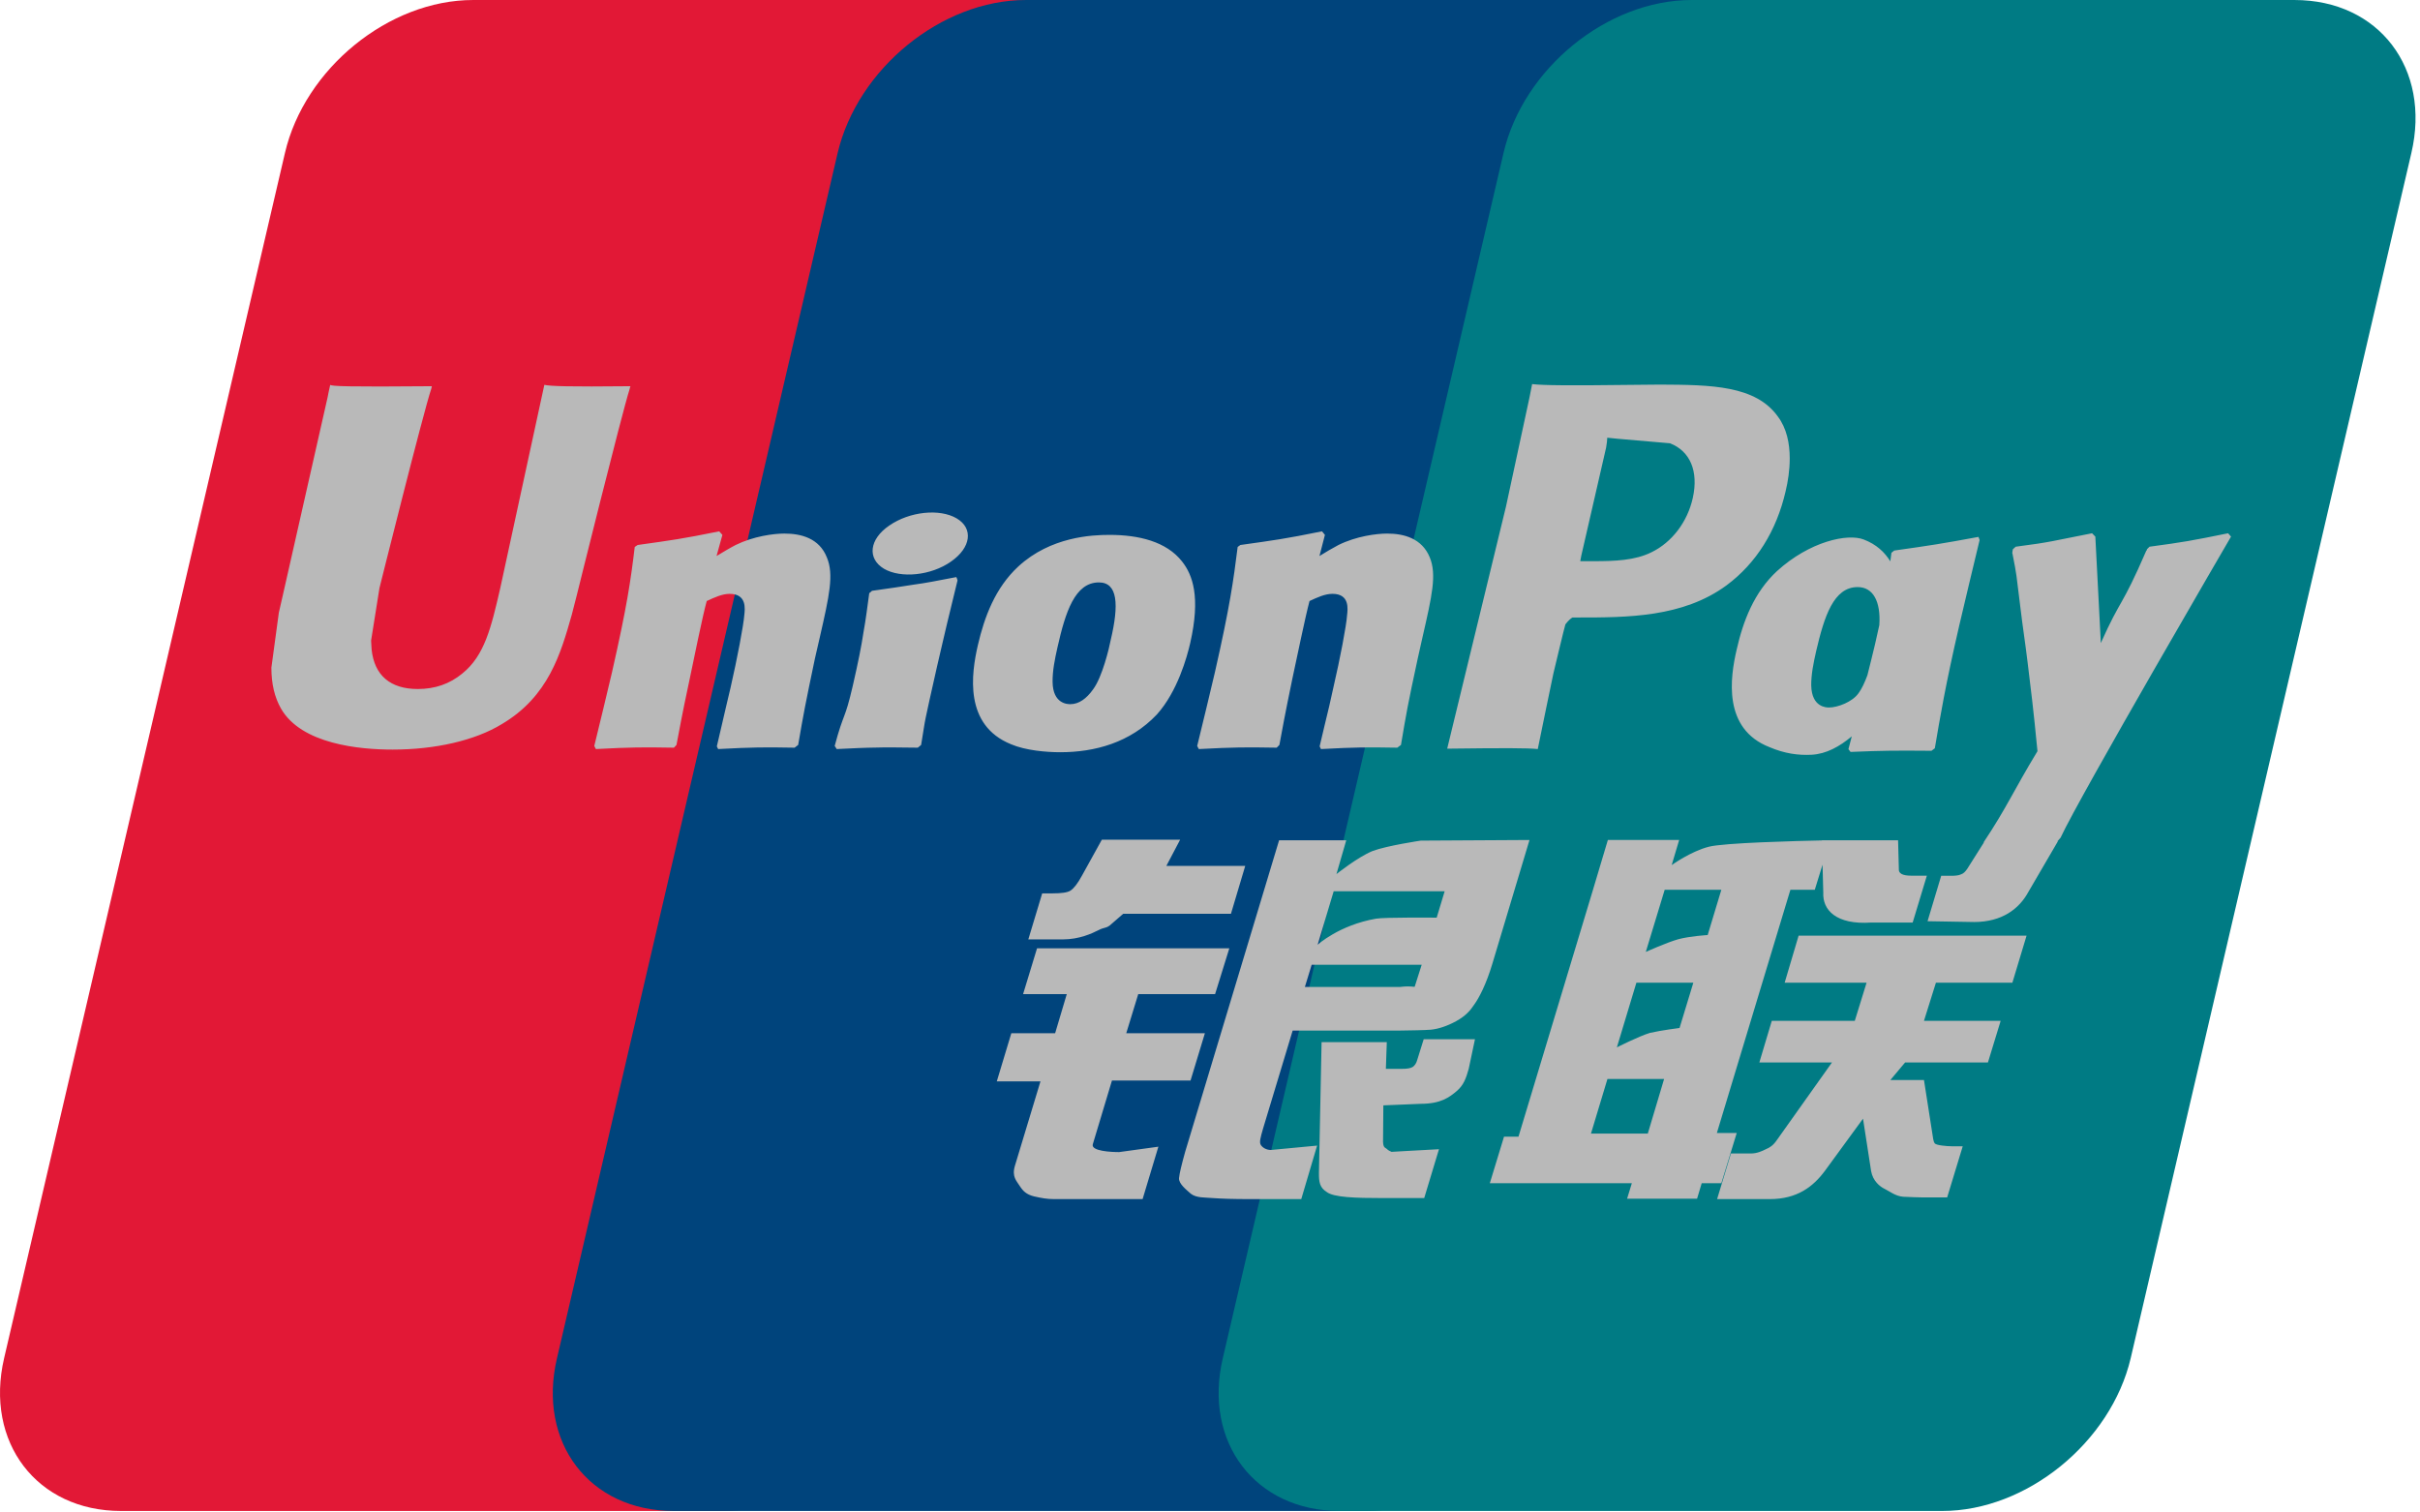
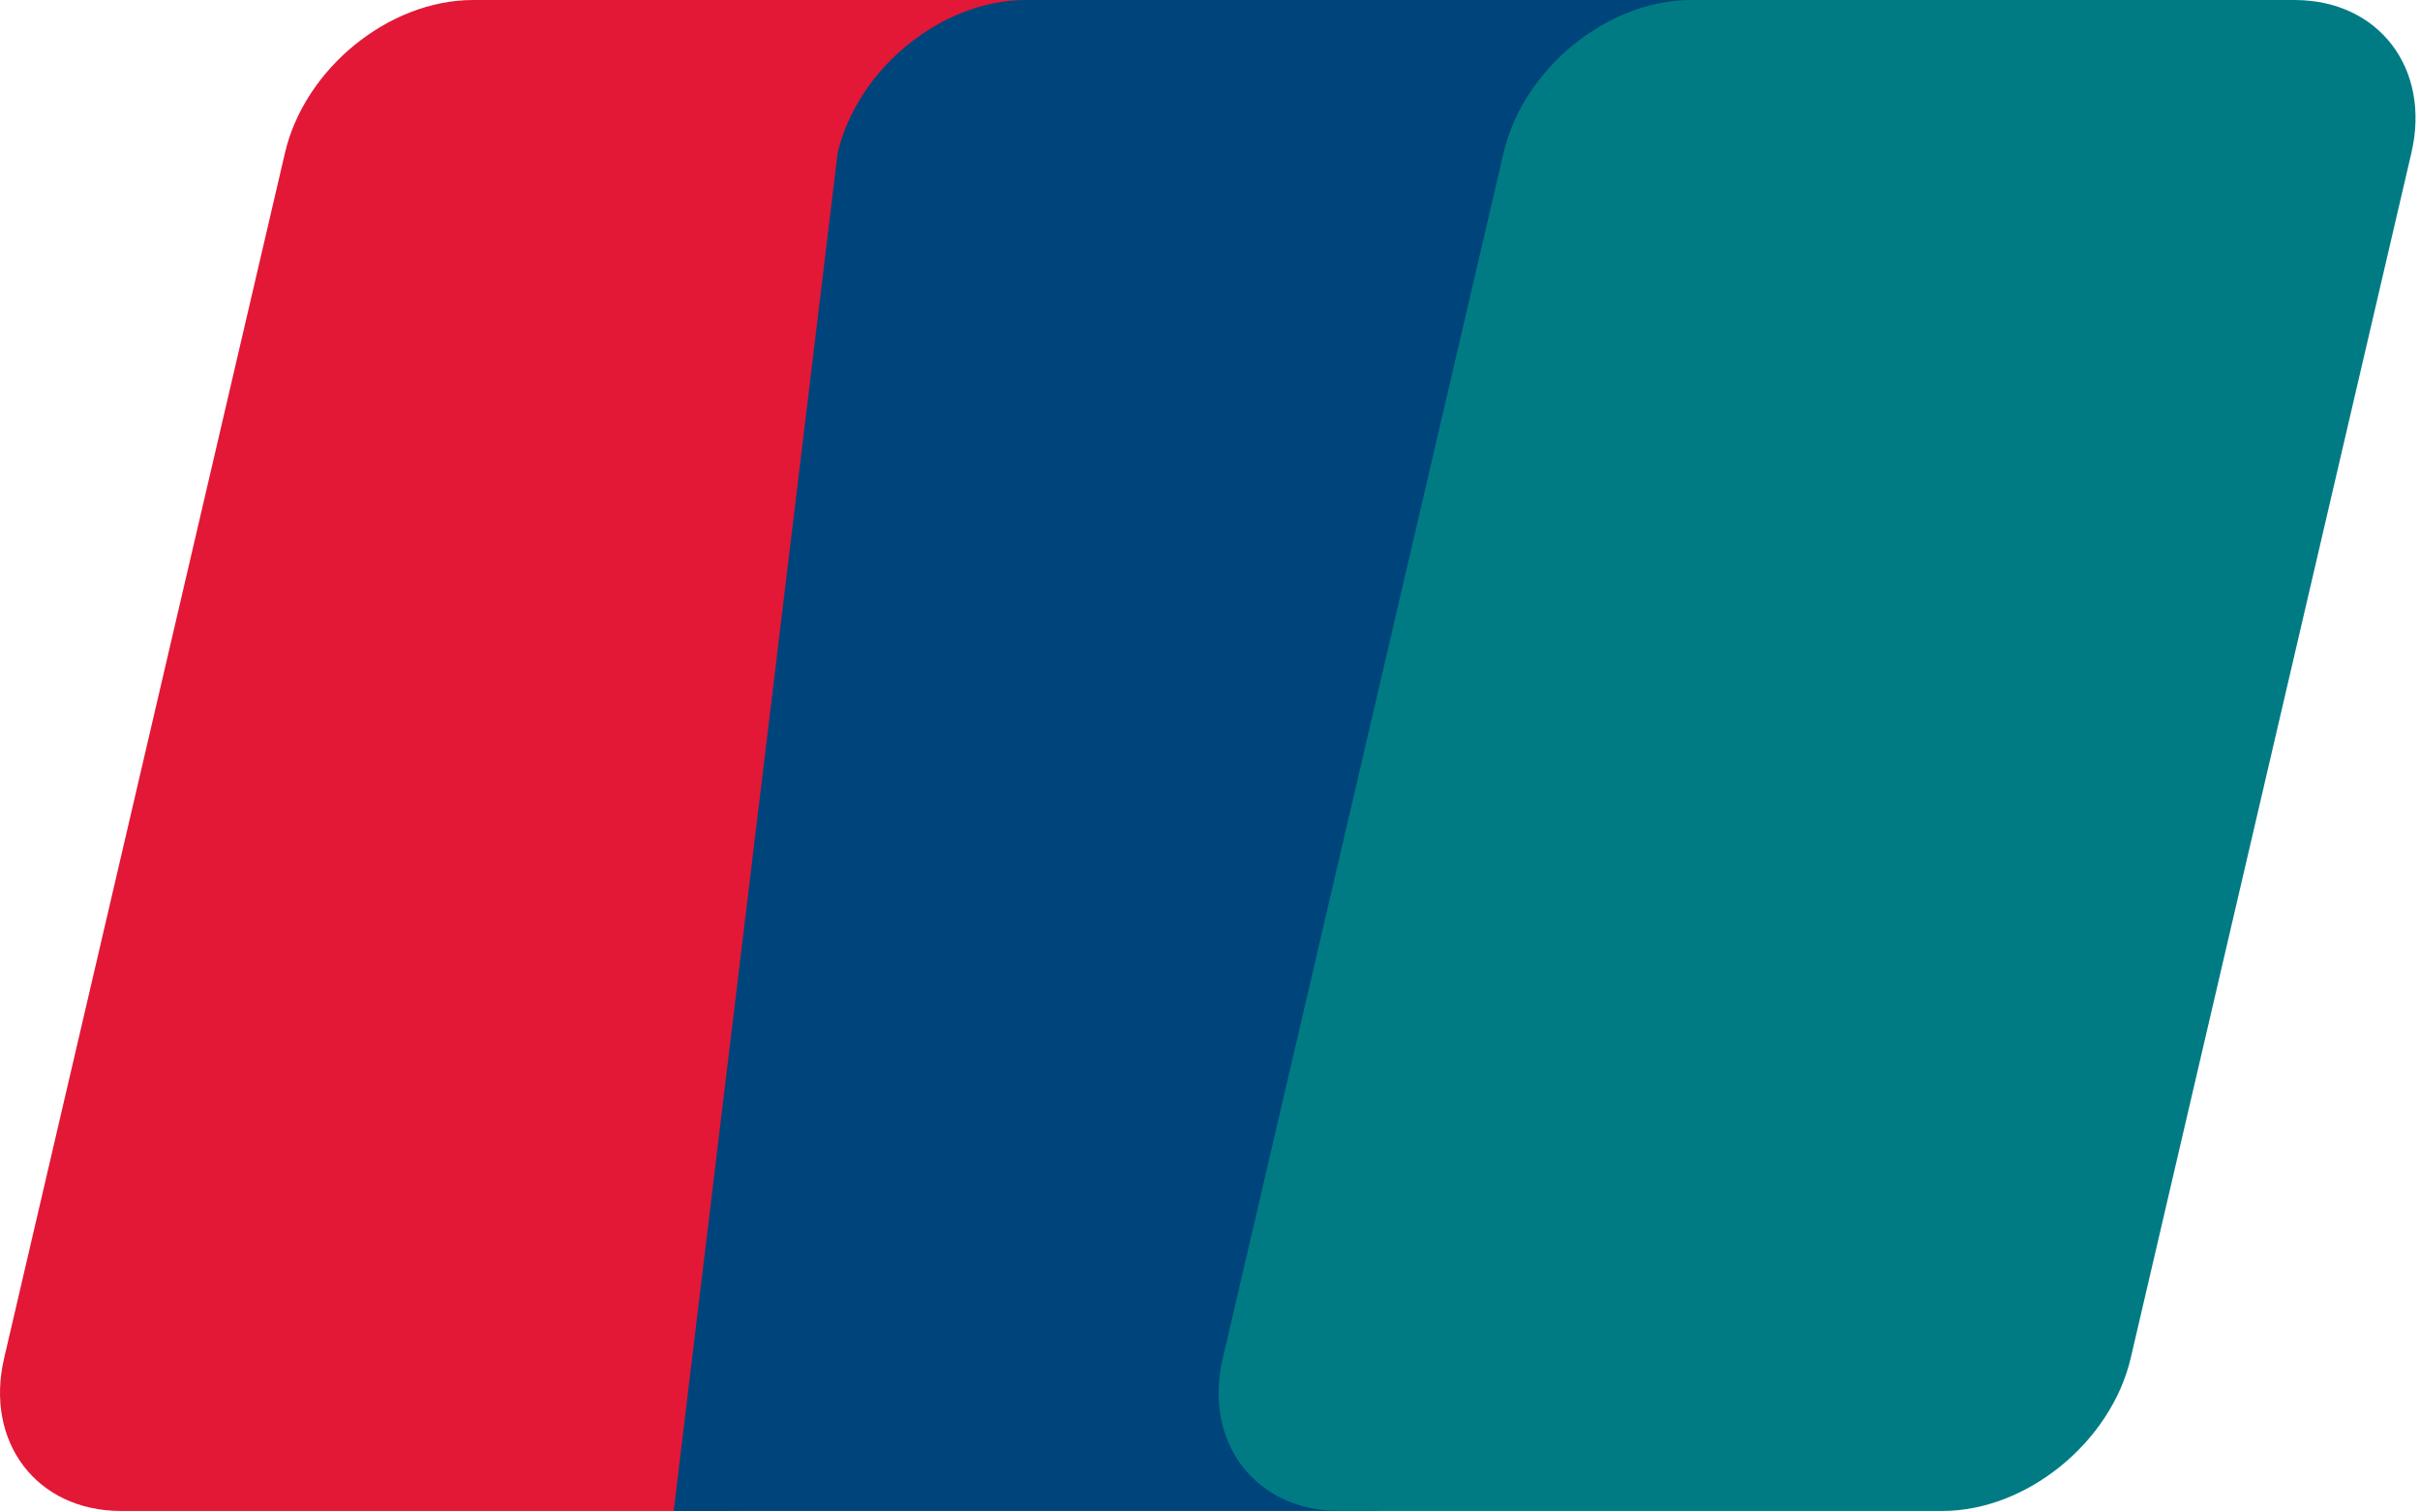
<svg xmlns="http://www.w3.org/2000/svg" width="256" height="160" viewBox="0 0 256 160" fill="none">
  <g clip-path="url(#clip0_1260_835)">
    <path d="M50.041 0.001H113.82C122.723 0.001 128.26 7.257 126.183 16.19L96.49 143.675C94.394 152.577 85.481 159.84 76.571 159.84H12.799C3.909 159.84 -1.641 152.577 0.436 143.675L30.142 16.19C32.218 7.257 41.128 0.001 50.041 0.001Z" fill="#E21836" />
-     <path d="M108.514 0.001H181.858C190.759 0.001 186.745 7.257 184.651 16.19L154.962 143.675C152.879 152.577 153.529 159.84 144.609 159.84H71.265C62.345 159.84 56.825 152.577 58.921 143.675L88.608 16.19C90.716 7.257 99.606 0.001 108.514 0.001Z" fill="#00447C" />
+     <path d="M108.514 0.001H181.858C190.759 0.001 186.745 7.257 184.651 16.19L154.962 143.675C152.879 152.577 153.529 159.84 144.609 159.84H71.265L88.608 16.19C90.716 7.257 99.606 0.001 108.514 0.001Z" fill="#00447C" />
    <path d="M178.948 0.001H242.727C251.642 0.001 257.18 7.257 255.086 16.19L225.397 143.675C223.301 152.577 214.381 159.84 205.468 159.84H141.719C132.799 159.84 127.266 152.577 129.355 143.675L159.049 16.19C161.126 7.257 170.028 0.001 178.948 0.001Z" fill="#007B84" />
-     <path d="M66.698 40.856C60.139 40.923 58.202 40.856 57.583 40.71C57.345 41.84 52.92 62.256 52.907 62.273C51.954 66.404 51.261 69.348 48.906 71.249C47.569 72.354 46.008 72.888 44.199 72.888C41.29 72.888 39.596 71.443 39.311 68.704L39.257 67.764C39.257 67.764 40.143 62.231 40.143 62.2C40.143 62.2 44.788 43.595 45.619 41.136C45.663 40.996 45.675 40.923 45.686 40.856C36.645 40.935 35.042 40.856 34.932 40.71C34.871 40.91 34.647 42.064 34.647 42.064L29.904 63.033L29.497 64.812L28.709 70.629C28.709 72.354 29.048 73.763 29.723 74.954C31.883 78.73 38.047 79.296 41.534 79.296C46.027 79.296 50.241 78.341 53.089 76.598C58.032 73.677 59.326 69.112 60.479 65.054L61.014 62.973C61.014 62.973 65.799 43.65 66.612 41.136C66.643 40.996 66.656 40.923 66.698 40.856ZM82.978 56.444C81.824 56.444 79.716 56.724 77.823 57.652C77.136 58.005 76.486 58.412 75.8 58.818L76.419 56.584L76.08 56.208C72.065 57.021 71.166 57.13 67.457 57.652L67.146 57.859C66.716 61.43 66.333 64.114 64.737 71.133C64.129 73.72 63.498 76.332 62.865 78.912L63.036 79.24C66.837 79.04 67.99 79.04 71.294 79.094L71.561 78.803C71.981 76.653 72.035 76.15 72.965 71.795C73.402 69.731 74.313 65.195 74.762 63.58C75.588 63.197 76.402 62.821 77.179 62.821C79.031 62.821 78.805 64.436 78.734 65.08C78.655 66.16 77.98 69.689 77.288 72.719L76.826 74.674C76.505 76.119 76.152 77.522 75.83 78.954L75.97 79.24C79.716 79.04 80.859 79.04 84.058 79.094L84.434 78.803C85.013 75.445 85.182 74.547 86.208 69.658L86.724 67.412C87.727 63.015 88.231 60.786 87.472 58.97C86.67 56.935 84.745 56.444 82.978 56.444ZM101.165 61.047C99.174 61.429 97.903 61.684 96.641 61.849C95.39 62.05 94.169 62.232 92.245 62.499L92.093 62.637L91.953 62.748C91.752 64.181 91.612 65.42 91.346 66.877C91.121 68.383 90.774 70.094 90.21 72.554C89.773 74.436 89.548 75.092 89.299 75.755C89.056 76.417 88.789 77.061 88.298 78.912L88.413 79.083L88.509 79.24C90.308 79.154 91.485 79.094 92.694 79.083C93.902 79.039 95.153 79.083 97.09 79.094L97.26 78.956L97.442 78.803C97.722 77.134 97.764 76.684 97.935 75.87C98.104 74.996 98.396 73.787 99.113 70.556C99.452 69.039 99.829 67.526 100.181 65.978C100.546 64.436 100.929 62.917 101.292 61.4L101.238 61.217L101.165 61.047ZM101.207 54.841C99.398 53.773 96.222 54.112 94.084 55.587C91.953 57.033 91.711 59.085 93.514 60.167C95.292 61.205 98.481 60.896 100.6 59.408C102.726 57.931 102.992 55.898 101.207 54.841ZM112.151 79.575C115.812 79.575 119.564 78.566 122.389 75.572C124.562 73.144 125.559 69.531 125.904 68.043C127.028 63.112 126.152 60.81 125.053 59.407C123.384 57.27 120.433 56.584 117.372 56.584C115.532 56.584 111.148 56.766 107.723 59.924C105.264 62.201 104.128 65.291 103.442 68.254C102.75 71.273 101.954 76.708 106.952 78.731C108.494 79.393 110.717 79.575 112.151 79.575ZM111.865 68.48C112.709 64.746 113.705 61.612 116.248 61.612C118.241 61.612 118.386 63.944 117.5 67.69C117.341 68.522 116.614 71.614 115.63 72.93C114.943 73.902 114.13 74.491 113.231 74.491C112.964 74.491 111.373 74.491 111.348 72.13C111.336 70.964 111.574 69.773 111.865 68.48ZM135.055 79.094L135.341 78.804C135.747 76.654 135.814 76.149 136.713 71.796C137.162 69.731 138.091 65.195 138.528 63.58C139.355 63.196 140.156 62.82 140.958 62.82C142.797 62.82 142.573 64.435 142.5 65.079C142.433 66.161 141.759 69.688 141.054 72.718L140.618 74.673C140.283 76.119 139.92 77.521 139.598 78.955L139.738 79.241C143.497 79.04 144.596 79.04 147.814 79.094L148.202 78.804C148.767 75.444 148.919 74.546 149.976 69.658L150.48 67.41C151.487 63.014 151.997 60.786 151.251 58.971C150.425 56.936 148.488 56.445 146.746 56.445C145.591 56.445 143.472 56.723 141.589 57.653C140.916 58.005 140.241 58.411 139.579 58.819L140.156 56.585L139.847 56.207C135.833 57.021 134.915 57.13 131.211 57.653L130.926 57.859C130.477 61.43 130.112 64.113 128.515 71.134C127.908 73.72 127.276 76.332 126.645 78.913L126.815 79.241C130.622 79.04 131.758 79.04 135.055 79.094ZM162.673 79.24C162.909 78.086 164.313 71.249 164.325 71.249C164.325 71.249 165.521 66.233 165.594 66.051C165.594 66.051 165.97 65.529 166.346 65.322H166.9C172.121 65.322 178.018 65.322 182.639 61.922C185.784 59.59 187.934 56.147 188.893 51.962C189.142 50.936 189.326 49.716 189.326 48.495C189.326 46.893 189.004 45.307 188.074 44.068C185.717 40.771 181.024 40.71 175.607 40.685C175.59 40.685 172.936 40.71 172.936 40.71C166.001 40.796 163.22 40.771 162.077 40.631C161.981 41.136 161.799 42.035 161.799 42.035C161.799 42.035 159.315 53.548 159.315 53.566C159.315 53.566 153.37 78.044 153.091 79.198C159.145 79.125 161.628 79.125 162.673 79.24ZM167.276 58.788C167.276 58.788 169.917 47.298 169.905 47.342L169.99 46.753L170.027 46.303L171.083 46.412C171.083 46.412 176.53 46.88 176.658 46.893C178.807 47.724 179.694 49.868 179.075 52.666C178.511 55.224 176.852 57.373 174.721 58.412C172.965 59.292 170.816 59.365 168.6 59.365H167.167L167.276 58.788ZM183.72 68.693C183.022 71.668 182.22 77.103 187.193 79.04C188.779 79.714 190.2 79.915 191.644 79.842C193.169 79.76 194.582 78.995 195.891 77.894C195.773 78.346 195.655 78.799 195.537 79.253L195.762 79.543C199.339 79.393 200.449 79.393 204.324 79.422L204.676 79.155C205.242 75.828 205.775 72.598 207.245 66.233C207.962 63.185 208.677 60.166 209.413 57.13L209.297 56.796C205.296 57.537 204.227 57.696 200.377 58.241L200.085 58.479C200.046 58.789 200.006 59.086 199.969 59.382C199.37 58.416 198.503 57.59 197.164 57.075C195.453 56.402 191.433 57.27 187.977 60.416C185.549 62.663 184.383 65.741 183.72 68.693ZM192.124 68.874C192.981 65.207 193.965 62.105 196.514 62.105C198.126 62.105 198.975 63.592 198.803 66.129C198.666 66.762 198.518 67.429 198.343 68.183C198.088 69.272 197.811 70.353 197.542 71.435C197.268 72.175 196.95 72.873 196.6 73.338C195.944 74.267 194.383 74.844 193.485 74.844C193.23 74.844 191.656 74.844 191.602 72.525C191.59 71.37 191.827 70.18 192.124 68.874ZM236.01 56.766L235.701 56.413C231.741 57.215 231.025 57.343 227.387 57.834L227.12 58.101C227.107 58.145 227.096 58.212 227.078 58.272L227.065 58.212C224.357 64.46 224.436 63.112 222.232 68.03C222.22 67.806 222.22 67.666 222.207 67.429L221.655 56.766L221.309 56.413C217.161 57.215 217.063 57.343 213.233 57.834L212.934 58.101C212.892 58.229 212.892 58.369 212.868 58.521L212.892 58.575C213.371 61.022 213.256 60.477 213.737 64.338C213.96 66.233 214.259 68.139 214.483 70.011C214.86 73.143 215.072 74.685 215.534 79.466C212.947 83.734 212.334 85.35 209.844 89.096L209.861 89.133L208.107 91.907C207.907 92.199 207.725 92.399 207.47 92.485C207.19 92.623 206.827 92.648 206.321 92.648H205.35L203.906 97.452L208.86 97.537C211.768 97.525 213.597 96.165 214.581 94.336L217.696 88.998H217.646L217.974 88.622C220.07 84.111 236.01 56.766 236.01 56.766ZM183.72 119.854H181.619L189.398 94.124H191.978L192.797 91.474L192.877 94.421C192.78 96.243 194.214 97.858 197.979 97.591H202.333L203.832 92.636H202.193C201.251 92.636 200.814 92.399 200.869 91.889L200.789 88.89H192.726V88.906C190.119 88.96 182.334 89.156 180.757 89.576C178.85 90.067 176.84 91.513 176.84 91.513L177.63 88.859H170.087L168.515 94.124L160.632 120.247H159.102L157.602 125.165H172.625L172.122 126.806H179.525L180.016 125.165H182.093L183.72 119.854ZM177.557 99.352C176.349 99.686 174.101 100.7 174.101 100.7L176.1 94.124H182.093L180.647 98.915C180.647 98.915 178.795 99.024 177.557 99.352ZM177.672 108.746C177.672 108.746 175.789 108.983 174.55 109.262C173.33 109.632 171.041 110.798 171.041 110.798L173.106 103.955H179.13L177.672 108.746ZM174.314 119.914H168.302L170.045 114.139H176.038L174.314 119.914ZM188.791 103.955H197.456L196.21 107.988H187.43L186.112 112.396H193.795L187.978 120.587C187.57 121.189 187.205 121.402 186.799 121.571C186.392 121.778 185.857 122.021 185.238 122.021H183.107L181.643 126.849H187.217C190.115 126.849 191.827 125.531 193.091 123.801L197.079 118.341L197.936 123.885C198.118 124.923 198.864 125.531 199.369 125.767C199.927 126.047 200.504 126.527 201.319 126.599C202.192 126.636 202.824 126.666 203.243 126.666H205.982L207.627 121.262H206.547C205.926 121.262 204.858 121.158 204.677 120.964C204.495 120.727 204.495 120.363 204.397 119.81L203.528 114.254H199.969L201.53 112.396H210.293L211.641 107.988H203.528L204.792 103.955H212.88L214.38 98.982H190.266L188.791 103.955ZM115.605 121.037L117.628 114.309H125.94L127.459 109.305H119.139L120.409 105.164H128.539L130.045 100.318H109.703L108.227 105.164H112.849L111.616 109.305H106.982L105.446 114.394H110.066L107.371 123.296C107.007 124.474 107.542 124.923 107.881 125.471C108.227 126.004 108.579 126.357 109.368 126.557C110.183 126.739 110.741 126.848 111.5 126.848H120.87L122.54 121.304L118.386 121.875C117.584 121.875 115.363 121.779 115.605 121.037ZM116.559 88.829L114.452 92.636C114.001 93.467 113.596 93.984 113.23 94.221C112.908 94.422 112.271 94.506 111.348 94.506H110.249L108.78 99.376H112.43C114.185 99.376 115.533 98.733 116.176 98.411C116.868 98.041 117.05 98.252 117.585 97.736L118.817 96.668H130.215L131.728 91.597H123.385L124.841 88.829H116.559ZM133.386 121.135C133.191 120.855 133.331 120.362 133.628 119.336L136.743 109.025H147.826C149.441 109.002 150.607 108.983 151.366 108.928C152.18 108.843 153.066 108.552 154.032 108.03C155.028 107.483 155.538 106.906 155.969 106.244C156.449 105.583 157.22 104.137 157.882 101.908L161.798 88.859L150.298 88.926C150.298 88.926 146.756 89.448 145.197 90.025C143.624 90.669 141.376 92.466 141.376 92.466L142.414 88.889H135.31L125.364 121.875C125.011 123.156 124.775 124.085 124.721 124.643C124.702 125.245 125.479 125.84 125.983 126.29C126.578 126.739 127.458 126.666 128.302 126.739C129.19 126.806 130.452 126.848 132.195 126.848H137.654L139.33 121.189L134.443 121.651C133.92 121.651 133.543 121.371 133.386 121.135ZM138.754 102.06H150.394L149.654 104.38C149.55 104.434 149.301 104.265 148.117 104.405H138.037L138.754 102.06ZM141.085 94.281H152.824L151.98 97.075C151.98 97.075 146.447 97.021 145.561 97.184C141.662 97.859 139.385 99.942 139.385 99.942L141.085 94.281ZM149.915 112.147C149.818 112.494 149.666 112.705 149.453 112.864C149.217 113.016 148.834 113.07 148.264 113.07H146.605L146.703 110.246H139.804L139.524 124.055C139.513 125.051 139.609 125.628 140.339 126.09C141.068 126.666 143.314 126.739 146.338 126.739H150.661L152.222 121.571L148.458 121.777L147.207 121.85C147.036 121.777 146.872 121.71 146.69 121.529C146.532 121.372 146.264 121.468 146.308 120.471L146.338 116.932L150.285 116.769C152.416 116.769 153.327 116.075 154.104 115.415C154.846 114.782 155.088 114.054 155.368 113.07L156.03 109.936H150.606L149.915 112.147Z" fill="#B9B9B9" />
  </g>
  <defs>
    <clipPath id="clip0_1260_835">
      <rect width="256" height="160" fill="white" />
    </clipPath>
  </defs>
</svg>